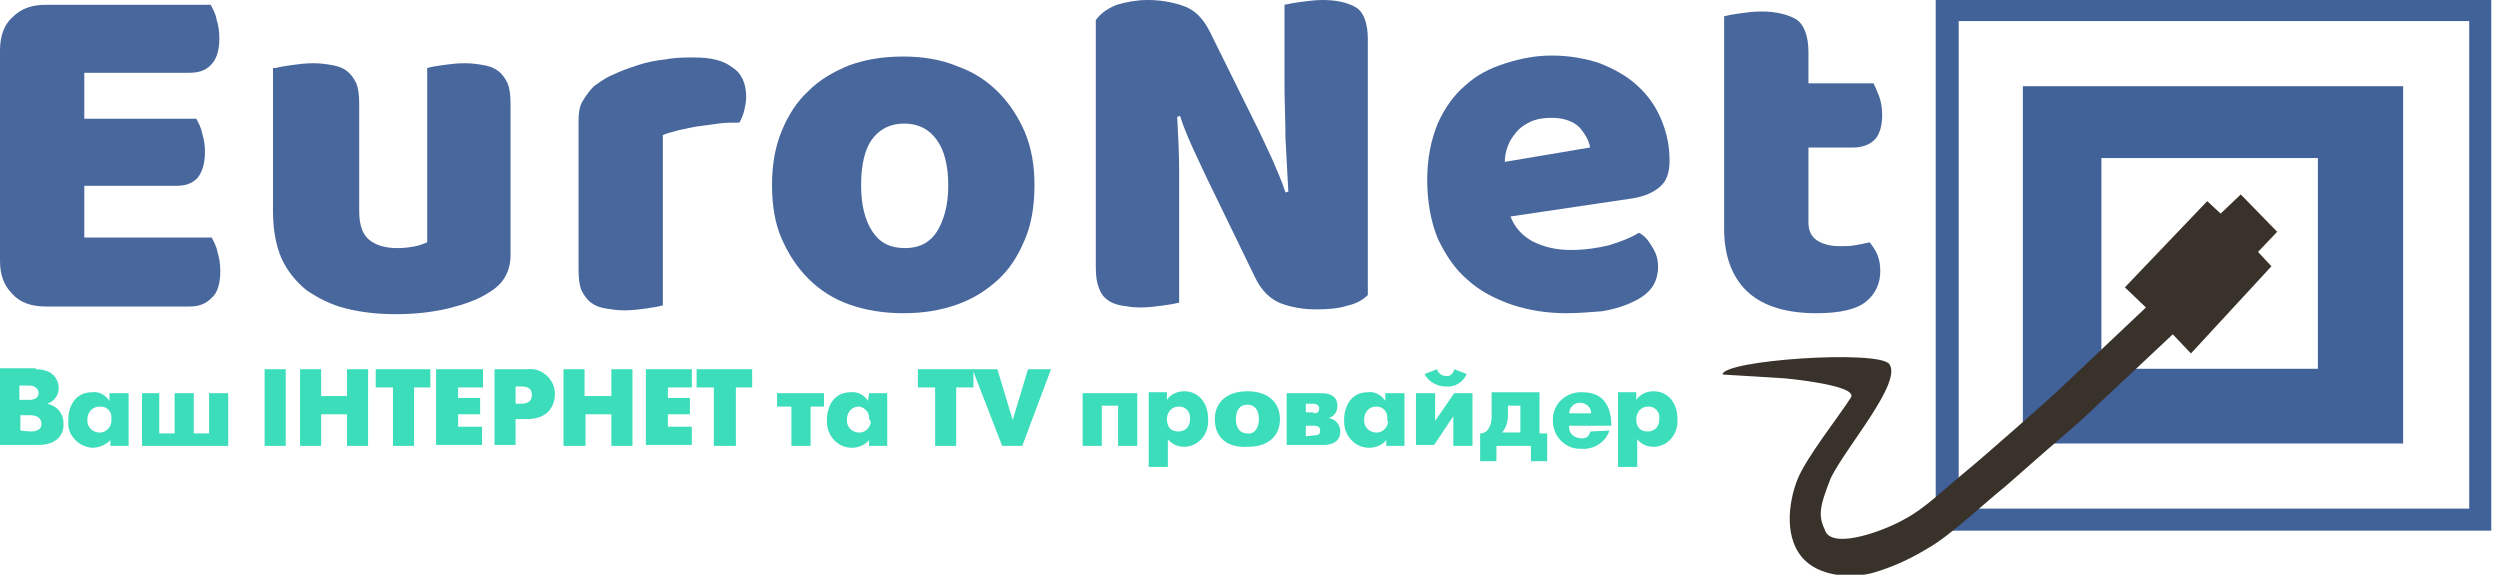
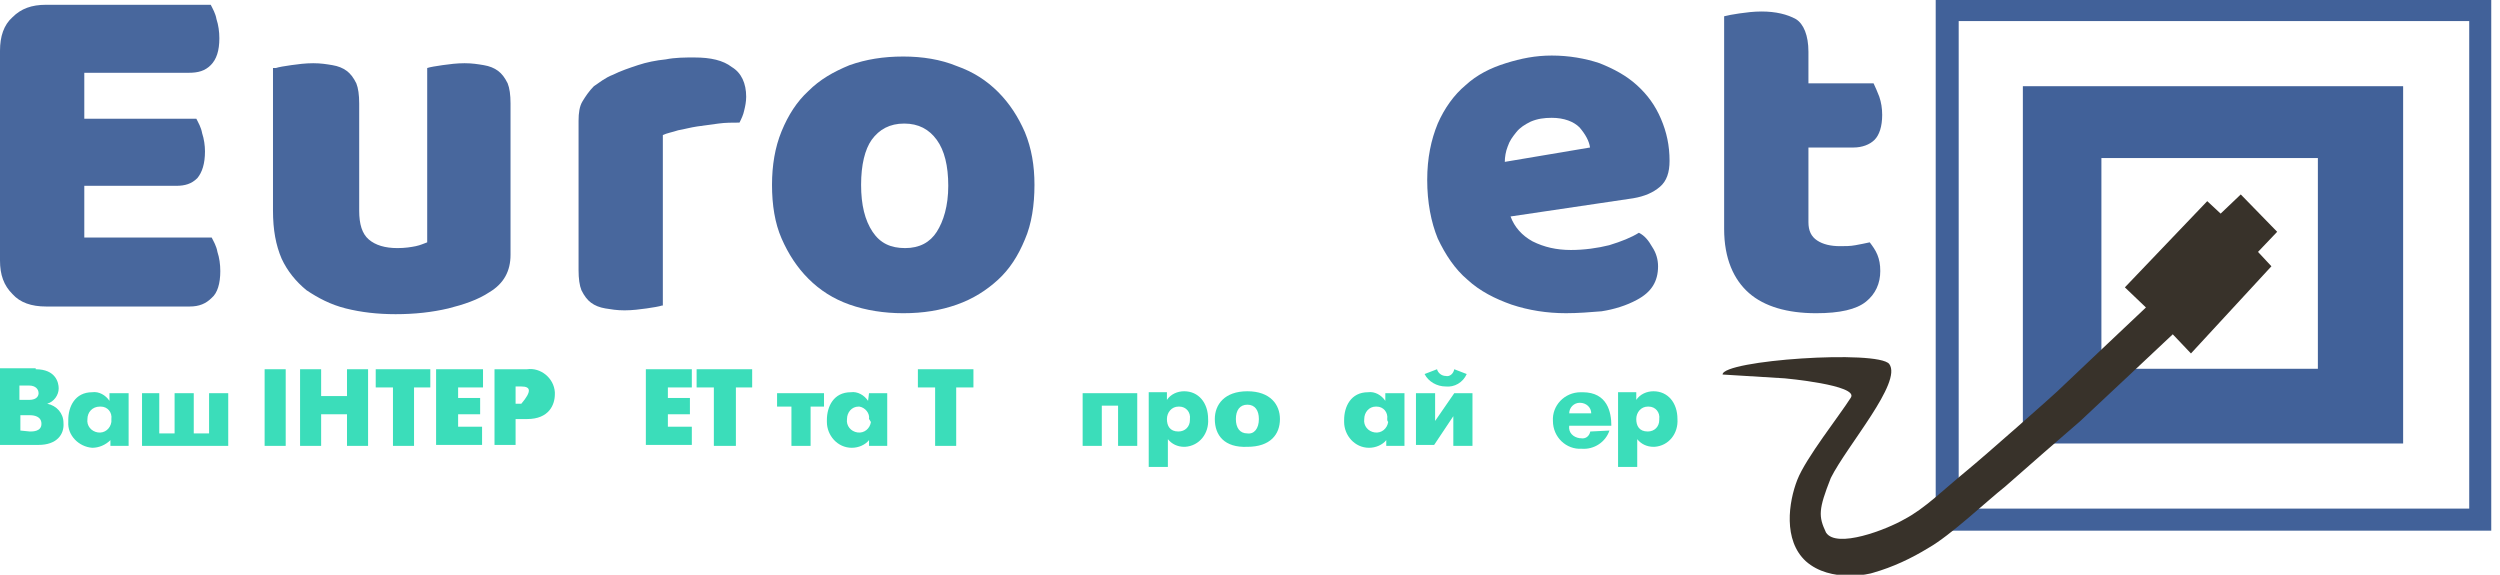
<svg xmlns="http://www.w3.org/2000/svg" width="174" height="40" viewBox="0 0 174 40" fill="none">
  <g clip-path="url(#clip0_3580_6661)">
    <path d="M167.258 6H140.791V30.867H167.258V6ZM161.324 25.667H146.258V11H161.324V25.667Z" fill="#416199" />
    <path d="M134.725 0V36.933H173.391V0H134.725ZM136.325 35.4V1.467H171.858V35.4H136.325Z" fill="#416199" />
    <path d="M131.491 25.333C132.424 26.6 128.557 31 127.424 33.267C126.557 35.467 126.557 35.933 127.091 37.066C127.824 38.2 131.291 36.867 132.557 36.133C133.957 35.4 135.291 34.066 136.757 32.867C138.224 31.666 142.957 27.466 143.157 27.267C143.357 27.067 149.357 21.4 149.357 21.4L147.891 20L153.624 14L154.557 14.867L155.957 13.533L158.491 16.133L157.157 17.533L158.091 18.533L152.491 24.6L151.224 23.267C151.224 23.267 145.624 28.533 144.757 29.333C143.824 30.133 140.757 32.8 139.557 33.867C138.291 34.867 135.757 37.267 134.224 38.133C133.024 38.867 131.757 39.467 130.357 39.867C130.224 39.933 127.424 40.6 125.691 39.066C124.091 37.6 124.491 34.933 125.091 33.4C125.691 31.866 128.024 28.933 128.824 27.666C129.357 26.8 124.224 26.333 124.224 26.333L119.891 26.067C119.891 25.067 130.691 24.333 131.491 25.333Z" fill="#38322A" />
    <path d="M2.485 25.7C3.885 25.7 4.085 26.633 4.085 27.033C4.085 27.5 3.751 27.966 3.285 28.099C3.951 28.233 4.418 28.766 4.418 29.433C4.485 30.233 3.951 30.966 2.685 30.966H-0.049V25.633H2.485V25.7ZM2.018 27.833C2.618 27.833 2.685 27.5 2.685 27.366C2.685 27.099 2.485 26.833 2.018 26.833H1.351V27.833H2.018ZM2.085 30.033C2.285 30.033 2.885 30.033 2.885 29.5C2.885 28.966 2.351 28.899 2.085 28.899H1.418V29.966L2.085 30.033Z" fill="#3BDDBA" />
    <path d="M7.685 27.366H8.952V31.033H7.685V30.633C7.352 30.966 6.885 31.166 6.419 31.166C5.485 31.099 4.685 30.299 4.752 29.366C4.752 29.299 4.752 29.233 4.752 29.233C4.752 28.299 5.219 27.299 6.419 27.299C6.885 27.233 7.352 27.499 7.619 27.899V27.366H7.685ZM7.752 29.166C7.819 28.699 7.485 28.299 7.019 28.299H6.952C6.419 28.299 6.085 28.699 6.085 29.166C6.019 29.633 6.352 30.033 6.819 30.099C7.285 30.166 7.685 29.833 7.752 29.366C7.752 29.299 7.752 29.233 7.752 29.166Z" fill="#3BDDBA" />
    <path d="M9.752 27.366H11.085V30.166H12.152V27.366H13.485V30.166H14.552V27.366H15.885V31.033H9.885V27.366H9.752Z" fill="#3BDDBA" />
    <path d="M18.418 25.699H19.885V31.033H18.418V25.699Z" fill="#3BDDBA" />
    <path d="M20.885 25.699H22.351V27.566H24.151V25.699H25.618V31.033H24.151V28.833H22.351V31.033H20.885V25.699Z" fill="#3BDDBA" />
    <path d="M27.284 26.966H26.15V25.699H29.95V26.966H28.817V31.033H27.35V26.966H27.284Z" fill="#3BDDBA" />
    <path d="M30.418 25.699H33.618V26.966H31.885V27.699H33.418V28.833H31.885V29.699H33.552V30.966H30.352V25.699H30.418Z" fill="#3BDDBA" />
-     <path d="M34.418 25.699H36.685C37.618 25.566 38.551 26.299 38.618 27.299C38.618 27.366 38.618 27.433 38.618 27.433C38.618 28.166 38.218 29.166 36.685 29.166H35.885V30.966H34.418V25.699ZM35.885 28.099H36.285C36.951 28.099 37.018 27.699 37.018 27.499C37.018 27.233 36.951 26.899 36.285 26.899H35.885V28.099Z" fill="#3BDDBA" />
-     <path d="M39.219 25.699H40.685V27.566H42.552V25.699H44.019V31.033H42.552V28.833H40.752V31.033H39.219V25.699Z" fill="#3BDDBA" />
+     <path d="M34.418 25.699H36.685C37.618 25.566 38.551 26.299 38.618 27.299C38.618 27.366 38.618 27.433 38.618 27.433C38.618 28.166 38.218 29.166 36.685 29.166H35.885V30.966H34.418V25.699ZM35.885 28.099H36.285C37.018 27.233 36.951 26.899 36.285 26.899H35.885V28.099Z" fill="#3BDDBA" />
    <path d="M44.951 25.699H48.151V26.966H46.484V27.699H48.018V28.833H46.484V29.699H48.151V30.966H44.951V25.699Z" fill="#3BDDBA" />
    <path d="M49.618 26.966H48.484V25.699H52.351V26.966H51.218V31.033H49.684V26.966H49.618Z" fill="#3BDDBA" />
    <path d="M55.017 28.299H54.084V27.366H57.351V28.299H56.417V31.033H55.084V28.299H55.017Z" fill="#3BDDBA" />
    <path d="M60.484 27.366H61.751V31.033H60.484V30.633C60.217 30.966 59.751 31.166 59.284 31.166C58.284 31.166 57.551 30.299 57.551 29.366C57.551 29.299 57.551 29.233 57.551 29.233C57.551 28.299 58.017 27.299 59.217 27.299C59.684 27.233 60.151 27.499 60.417 27.899L60.484 27.366ZM60.484 29.166C60.551 28.766 60.217 28.366 59.817 28.299H59.751C59.284 28.299 58.951 28.699 58.951 29.166C58.884 29.633 59.217 30.033 59.684 30.099C60.151 30.166 60.551 29.833 60.617 29.366C60.551 29.299 60.551 29.233 60.484 29.166Z" fill="#3BDDBA" />
    <path d="M65.085 26.966H63.885V25.699H67.751V26.966H66.551V31.033H65.085V26.966Z" fill="#3BDDBA" />
-     <path d="M67.684 25.699H69.417L70.484 29.233L71.55 25.699H73.15L71.15 31.033H69.75L67.684 25.699Z" fill="#3BDDBA" />
    <path d="M79.152 27.366V31.033H77.818V28.233H76.685V31.033H75.352V27.366H79.152Z" fill="#3BDDBA" />
    <path d="M81.218 27.366V27.832C81.484 27.432 81.951 27.232 82.418 27.232C83.418 27.232 84.085 28.032 84.085 29.166C84.151 30.166 83.484 31.032 82.484 31.099H82.418C81.951 31.099 81.551 30.899 81.284 30.566V32.499H79.951V27.299H81.218V27.366ZM82.818 29.166C82.885 28.699 82.551 28.299 82.085 28.299H82.018C81.551 28.299 81.218 28.699 81.218 29.166C81.218 29.632 81.418 30.032 82.018 30.032C82.484 30.032 82.818 29.699 82.818 29.232C82.818 29.232 82.818 29.232 82.818 29.166Z" fill="#3BDDBA" />
    <path d="M84.551 29.166C84.551 28.166 85.217 27.232 86.817 27.232C88.417 27.232 89.084 28.166 89.084 29.166C89.084 30.232 88.417 31.099 86.817 31.099C85.217 31.166 84.551 30.299 84.551 29.166ZM87.618 29.166C87.618 28.566 87.351 28.166 86.817 28.166C86.284 28.166 86.017 28.566 86.017 29.166C86.017 29.766 86.284 30.166 86.817 30.166C87.284 30.232 87.618 29.832 87.618 29.166Z" fill="#3BDDBA" />
-     <path d="M92.017 27.366C92.151 27.366 93.084 27.366 93.084 28.233C93.084 28.633 92.884 28.966 92.484 29.099C92.951 29.166 93.284 29.566 93.284 30.033C93.284 30.966 92.284 30.966 92.151 30.966H89.551V27.366H92.017ZM91.418 28.766C91.551 28.766 91.817 28.766 91.817 28.433C91.817 28.166 91.551 28.099 91.418 28.099H90.884V28.7H91.418V28.766ZM91.484 30.299C91.817 30.299 91.884 30.166 91.884 29.966C91.884 29.7 91.684 29.633 91.484 29.633H90.884V30.366L91.484 30.299Z" fill="#3BDDBA" />
    <path d="M96.484 27.366H97.751V31.033H96.484V30.633C96.217 30.966 95.751 31.166 95.284 31.166C94.284 31.166 93.551 30.299 93.551 29.366C93.551 29.299 93.551 29.233 93.551 29.233C93.551 28.299 94.017 27.299 95.217 27.299C95.684 27.233 96.151 27.499 96.418 27.899V27.366H96.484ZM96.551 29.166C96.617 28.699 96.284 28.299 95.817 28.299H95.751C95.284 28.299 94.951 28.699 94.951 29.166C94.884 29.633 95.217 30.033 95.684 30.099C96.151 30.166 96.551 29.833 96.618 29.366C96.551 29.299 96.551 29.233 96.551 29.166Z" fill="#3BDDBA" />
    <path d="M99.884 27.366V29.299L101.217 27.366H102.484V31.033H101.151V28.966L99.817 30.966H98.551V27.366H99.884ZM99.151 26.033L100.017 25.699C100.084 25.966 100.351 26.166 100.617 26.166C100.884 26.233 101.151 26.033 101.217 25.699L102.084 26.033C101.817 26.633 101.217 26.966 100.617 26.899C100.017 26.899 99.417 26.566 99.151 26.033Z" fill="#3BDDBA" />
-     <path d="M107.151 27.366V30.166H107.684V32.1H106.551V31.033H104.151V32.1H103.018V30.166C103.351 30.166 103.618 29.966 103.751 29.5C103.818 29.233 103.818 29.033 103.818 28.767V27.3H107.151V27.366ZM105.818 28.233H104.951V28.9C104.951 29.366 104.818 29.767 104.551 30.1H105.818V28.233Z" fill="#3BDDBA" />
    <path d="M112.017 29.966C111.75 30.767 110.95 31.3 110.084 31.233C109.017 31.3 108.084 30.433 108.084 29.3C108.017 28.233 108.884 27.3 110.017 27.3C110.084 27.3 110.084 27.3 110.15 27.3C111.884 27.3 112.15 28.7 112.15 29.633H109.217C109.15 30.1 109.484 30.433 109.95 30.5H110.017C110.35 30.567 110.617 30.366 110.684 30.033L112.017 29.966ZM110.75 28.767C110.75 28.366 110.417 28.033 109.95 28.033C109.55 28.033 109.217 28.366 109.217 28.767H110.75Z" fill="#3BDDBA" />
    <path d="M113.884 27.366V27.832C114.151 27.432 114.617 27.232 115.084 27.232C116.084 27.232 116.751 28.032 116.751 29.166C116.817 30.166 116.151 31.032 115.151 31.099H115.084C114.617 31.099 114.217 30.899 113.951 30.566V32.499H112.617V27.299H113.884V27.366ZM115.484 29.166C115.551 28.699 115.217 28.299 114.751 28.299H114.684C114.217 28.299 113.884 28.699 113.884 29.166C113.884 29.632 114.084 30.032 114.684 30.032C115.151 30.032 115.484 29.699 115.484 29.232C115.484 29.232 115.484 29.232 115.484 29.166Z" fill="#3BDDBA" />
    <path d="M0 3.533C0 2.533 0.267 1.733 0.867 1.2C1.467 0.6 2.2 0.333 3.2 0.333H14.667C14.8 0.6 15 0.933 15.067 1.333C15.2 1.733 15.267 2.2 15.267 2.666C15.267 3.533 15.067 4.133 14.667 4.533C14.267 4.933 13.8 5.066 13.133 5.066H5.867V8.266H13.667C13.8 8.533 14 8.866 14.067 9.266C14.2 9.666 14.267 10.133 14.267 10.533C14.267 11.4 14.067 12 13.733 12.4C13.333 12.8 12.867 12.933 12.267 12.933H5.867V16.533H14.733C14.867 16.8 15.067 17.133 15.133 17.533C15.267 17.933 15.333 18.4 15.333 18.866C15.333 19.733 15.133 20.4 14.733 20.733C14.333 21.133 13.867 21.333 13.2 21.333H3.2C2.2 21.333 1.4 21.066 0.867 20.466C0.267 19.866 0 19.133 0 18.133L0 3.533Z" fill="#48679D" />
    <path d="M19.2 4.734C19.4 4.667 19.8 4.6 20.267 4.534C20.733 4.467 21.267 4.4 21.8 4.4C22.333 4.4 22.733 4.467 23.133 4.534C23.533 4.6 23.867 4.734 24.133 4.934C24.4 5.134 24.6 5.4 24.8 5.8C24.933 6.134 25 6.6 25 7.2V14.667C25 15.6 25.2 16.267 25.667 16.667C26.133 17.067 26.8 17.267 27.667 17.267C28.2 17.267 28.6 17.2 28.933 17.134C29.267 17.067 29.533 16.934 29.733 16.867V4.734C29.933 4.667 30.333 4.6 30.8 4.534C31.267 4.467 31.8 4.4 32.333 4.4C32.867 4.4 33.267 4.467 33.667 4.534C34.067 4.6 34.4 4.734 34.667 4.934C34.933 5.134 35.133 5.4 35.333 5.8C35.467 6.134 35.533 6.6 35.533 7.2V17.734C35.533 18.867 35.067 19.734 34.067 20.334C33.267 20.867 32.267 21.2 31.2 21.467C30.067 21.734 28.867 21.867 27.533 21.867C26.267 21.867 25.133 21.734 24.067 21.467C23 21.2 22.133 20.734 21.333 20.2C20.6 19.6 20 18.867 19.6 18C19.2 17.067 19 16 19 14.667V4.734H19.2Z" fill="#48679D" />
    <path d="M46.068 21.267C45.868 21.333 45.468 21.4 45.001 21.467C44.534 21.533 44.001 21.6 43.468 21.6C42.934 21.6 42.534 21.533 42.134 21.467C41.734 21.4 41.401 21.267 41.134 21.067C40.868 20.867 40.668 20.6 40.468 20.2C40.334 19.867 40.268 19.4 40.268 18.8V8.4C40.268 7.867 40.334 7.4 40.534 7.067C40.734 6.733 41.001 6.333 41.334 6C41.734 5.733 42.134 5.4 42.668 5.2C43.201 4.933 43.801 4.733 44.401 4.533C45.001 4.333 45.668 4.2 46.334 4.133C47.001 4 47.668 4 48.334 4C49.468 4 50.334 4.2 50.934 4.667C51.601 5.067 51.934 5.8 51.934 6.733C51.934 7.067 51.868 7.4 51.801 7.667C51.734 8 51.601 8.267 51.468 8.533C51.001 8.533 50.468 8.533 50.001 8.6C49.468 8.667 49.001 8.733 48.534 8.8C48.068 8.867 47.601 9 47.201 9.067C46.801 9.2 46.401 9.267 46.134 9.4V21.267H46.068Z" fill="#48679D" />
    <path d="M71.999 12.867C71.999 14.267 71.799 15.6 71.332 16.667C70.866 17.8 70.266 18.734 69.466 19.467C68.666 20.2 67.732 20.8 66.599 21.2C65.466 21.6 64.266 21.8 62.866 21.8C61.532 21.8 60.266 21.6 59.132 21.2C57.999 20.8 57.066 20.2 56.266 19.4C55.466 18.6 54.866 17.667 54.399 16.6C53.932 15.534 53.732 14.267 53.732 12.867C53.732 11.534 53.932 10.267 54.399 9.134C54.866 8 55.466 7.067 56.266 6.334C57.066 5.534 57.999 5 59.132 4.534C60.266 4.134 61.466 3.934 62.866 3.934C64.199 3.934 65.466 4.134 66.599 4.6C67.732 5 68.666 5.6 69.466 6.4C70.266 7.2 70.866 8.134 71.332 9.2C71.799 10.334 71.999 11.534 71.999 12.867ZM59.932 12.867C59.932 14.267 60.199 15.334 60.732 16.134C61.266 16.934 61.999 17.267 62.999 17.267C63.999 17.267 64.732 16.867 65.199 16.134C65.666 15.4 65.999 14.334 65.999 12.934C65.999 11.534 65.732 10.467 65.199 9.734C64.666 9 63.932 8.6 62.932 8.6C61.932 8.6 61.199 9 60.666 9.734C60.199 10.4 59.932 11.467 59.932 12.867Z" fill="#48679D" />
-     <path d="M95.201 20.533C94.868 20.867 94.401 21.133 93.801 21.267C93.201 21.467 92.468 21.533 91.601 21.533C90.734 21.533 89.934 21.4 89.201 21.133C88.468 20.867 87.801 20.267 87.334 19.267L83.934 12.267C83.601 11.533 83.268 10.867 83.001 10.267C82.734 9.667 82.401 8.933 82.134 8.067L81.934 8.133C82.001 9.4 82.068 10.667 82.068 11.933C82.068 13.2 82.068 14.467 82.068 15.733V21.067C81.801 21.133 81.401 21.2 80.934 21.267C80.401 21.333 79.934 21.4 79.401 21.4C78.868 21.4 78.468 21.333 78.068 21.267C77.668 21.2 77.334 21.067 77.068 20.867C76.801 20.667 76.601 20.4 76.468 20C76.334 19.667 76.268 19.2 76.268 18.6V1.4C76.601 0.933 77.068 0.6 77.734 0.333C78.401 0.133 79.134 0 79.868 0C80.734 0 81.534 0.133 82.334 0.4C83.134 0.667 83.734 1.267 84.201 2.2L87.668 9.2C88.001 9.933 88.334 10.6 88.601 11.2C88.868 11.867 89.201 12.533 89.468 13.4L89.668 13.333C89.601 12.067 89.534 10.867 89.468 9.6C89.468 8.333 89.401 7.133 89.401 5.867V0.333C89.668 0.267 90.068 0.2 90.534 0.133C91.068 0.067 91.534 0 92.068 0C93.068 0 93.868 0.2 94.401 0.533C94.934 0.867 95.201 1.667 95.201 2.733V20.533Z" fill="#48679D" />
    <path d="M109.001 21.799C107.667 21.799 106.401 21.599 105.201 21.2C104.067 20.799 103.001 20.266 102.134 19.466C101.267 18.733 100.601 17.733 100.067 16.599C99.601 15.466 99.334 14.066 99.334 12.533C99.334 10.999 99.601 9.733 100.067 8.6C100.534 7.533 101.201 6.6 102.001 5.933C102.801 5.2 103.734 4.733 104.801 4.4C105.867 4.066 106.867 3.866 108.001 3.866C109.201 3.866 110.334 4.066 111.334 4.4C112.334 4.8 113.201 5.266 113.934 5.933C114.667 6.6 115.201 7.333 115.601 8.266C116.001 9.2 116.201 10.133 116.201 11.2C116.201 11.999 116.001 12.6 115.534 12.999C115.067 13.399 114.467 13.666 113.667 13.8L105.134 15.066C105.401 15.8 105.934 16.399 106.667 16.799C107.467 17.2 108.334 17.399 109.334 17.399C110.267 17.399 111.201 17.266 112.001 17.066C112.867 16.799 113.534 16.533 114.067 16.2C114.467 16.399 114.734 16.733 115.001 17.2C115.267 17.599 115.401 18.066 115.401 18.533C115.401 19.599 114.934 20.333 113.934 20.866C113.201 21.266 112.334 21.533 111.467 21.666C110.667 21.733 109.801 21.799 109.001 21.799ZM108.001 8.2C107.467 8.2 107.001 8.266 106.534 8.466C106.134 8.666 105.801 8.866 105.534 9.2C105.267 9.533 105.067 9.8 104.934 10.2C104.801 10.533 104.734 10.933 104.734 11.266L110.667 10.266C110.601 9.8 110.334 9.333 109.934 8.866C109.534 8.466 108.867 8.2 108.001 8.2Z" fill="#48679D" />
    <path d="M125.867 15.466C125.867 16.067 126.067 16.466 126.467 16.733C126.867 17 127.4 17.133 128.067 17.133C128.4 17.133 128.8 17.133 129.133 17.067C129.533 17 129.8 16.933 130.133 16.866C130.333 17.133 130.533 17.4 130.667 17.733C130.8 18.067 130.867 18.4 130.867 18.866C130.867 19.733 130.533 20.466 129.867 21C129.2 21.533 128.067 21.8 126.4 21.8C124.4 21.8 122.8 21.333 121.733 20.4C120.667 19.466 120 18 120 15.933V1.133C120.267 1.066 120.6 1 121.067 0.933C121.533 0.866 122.067 0.8 122.6 0.8C123.6 0.8 124.4 1 125 1.333C125.533 1.666 125.867 2.466 125.867 3.6V5.8H130.4C130.533 6.066 130.667 6.4 130.8 6.733C130.933 7.133 131 7.533 131 8C131 8.8 130.8 9.4 130.467 9.733C130.133 10.066 129.6 10.267 129 10.267H125.867V15.466Z" fill="#48679D" />
  </g>
  <defs>
    <clipPath id="clip0_3580_6661">
      <rect width="173.4" height="40" fill="white" />
    </clipPath>
  </defs>
</svg>